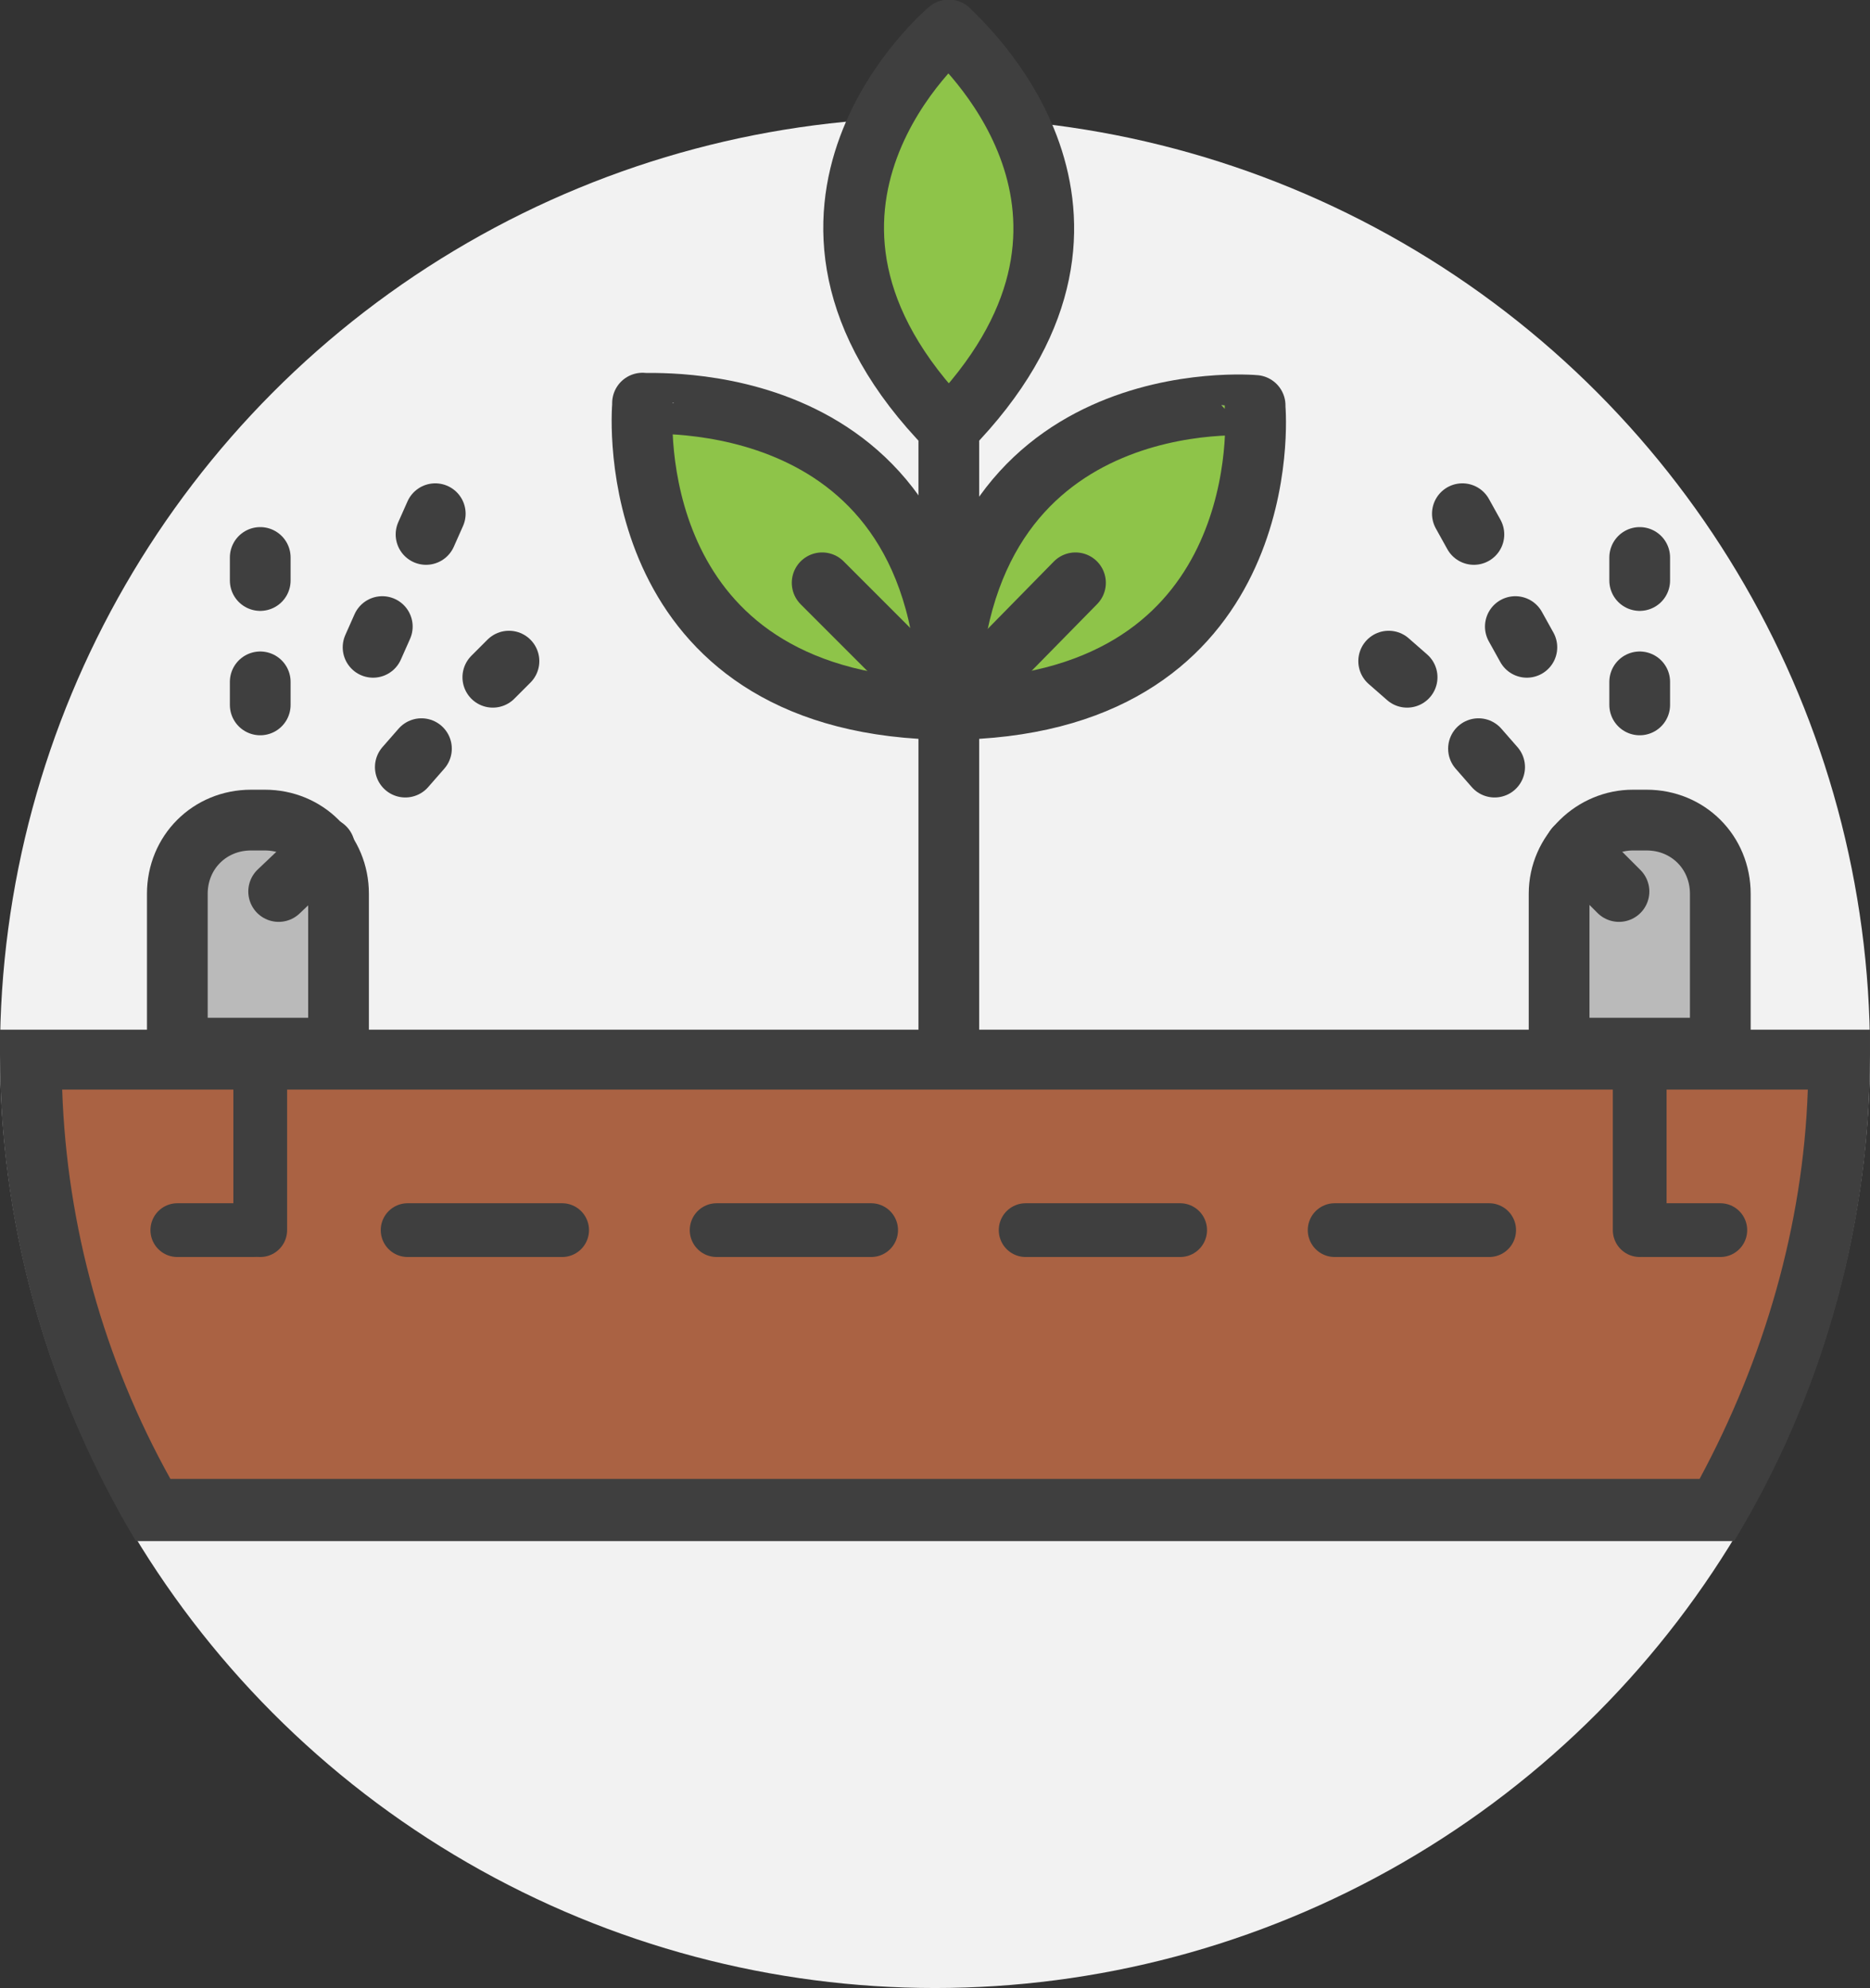
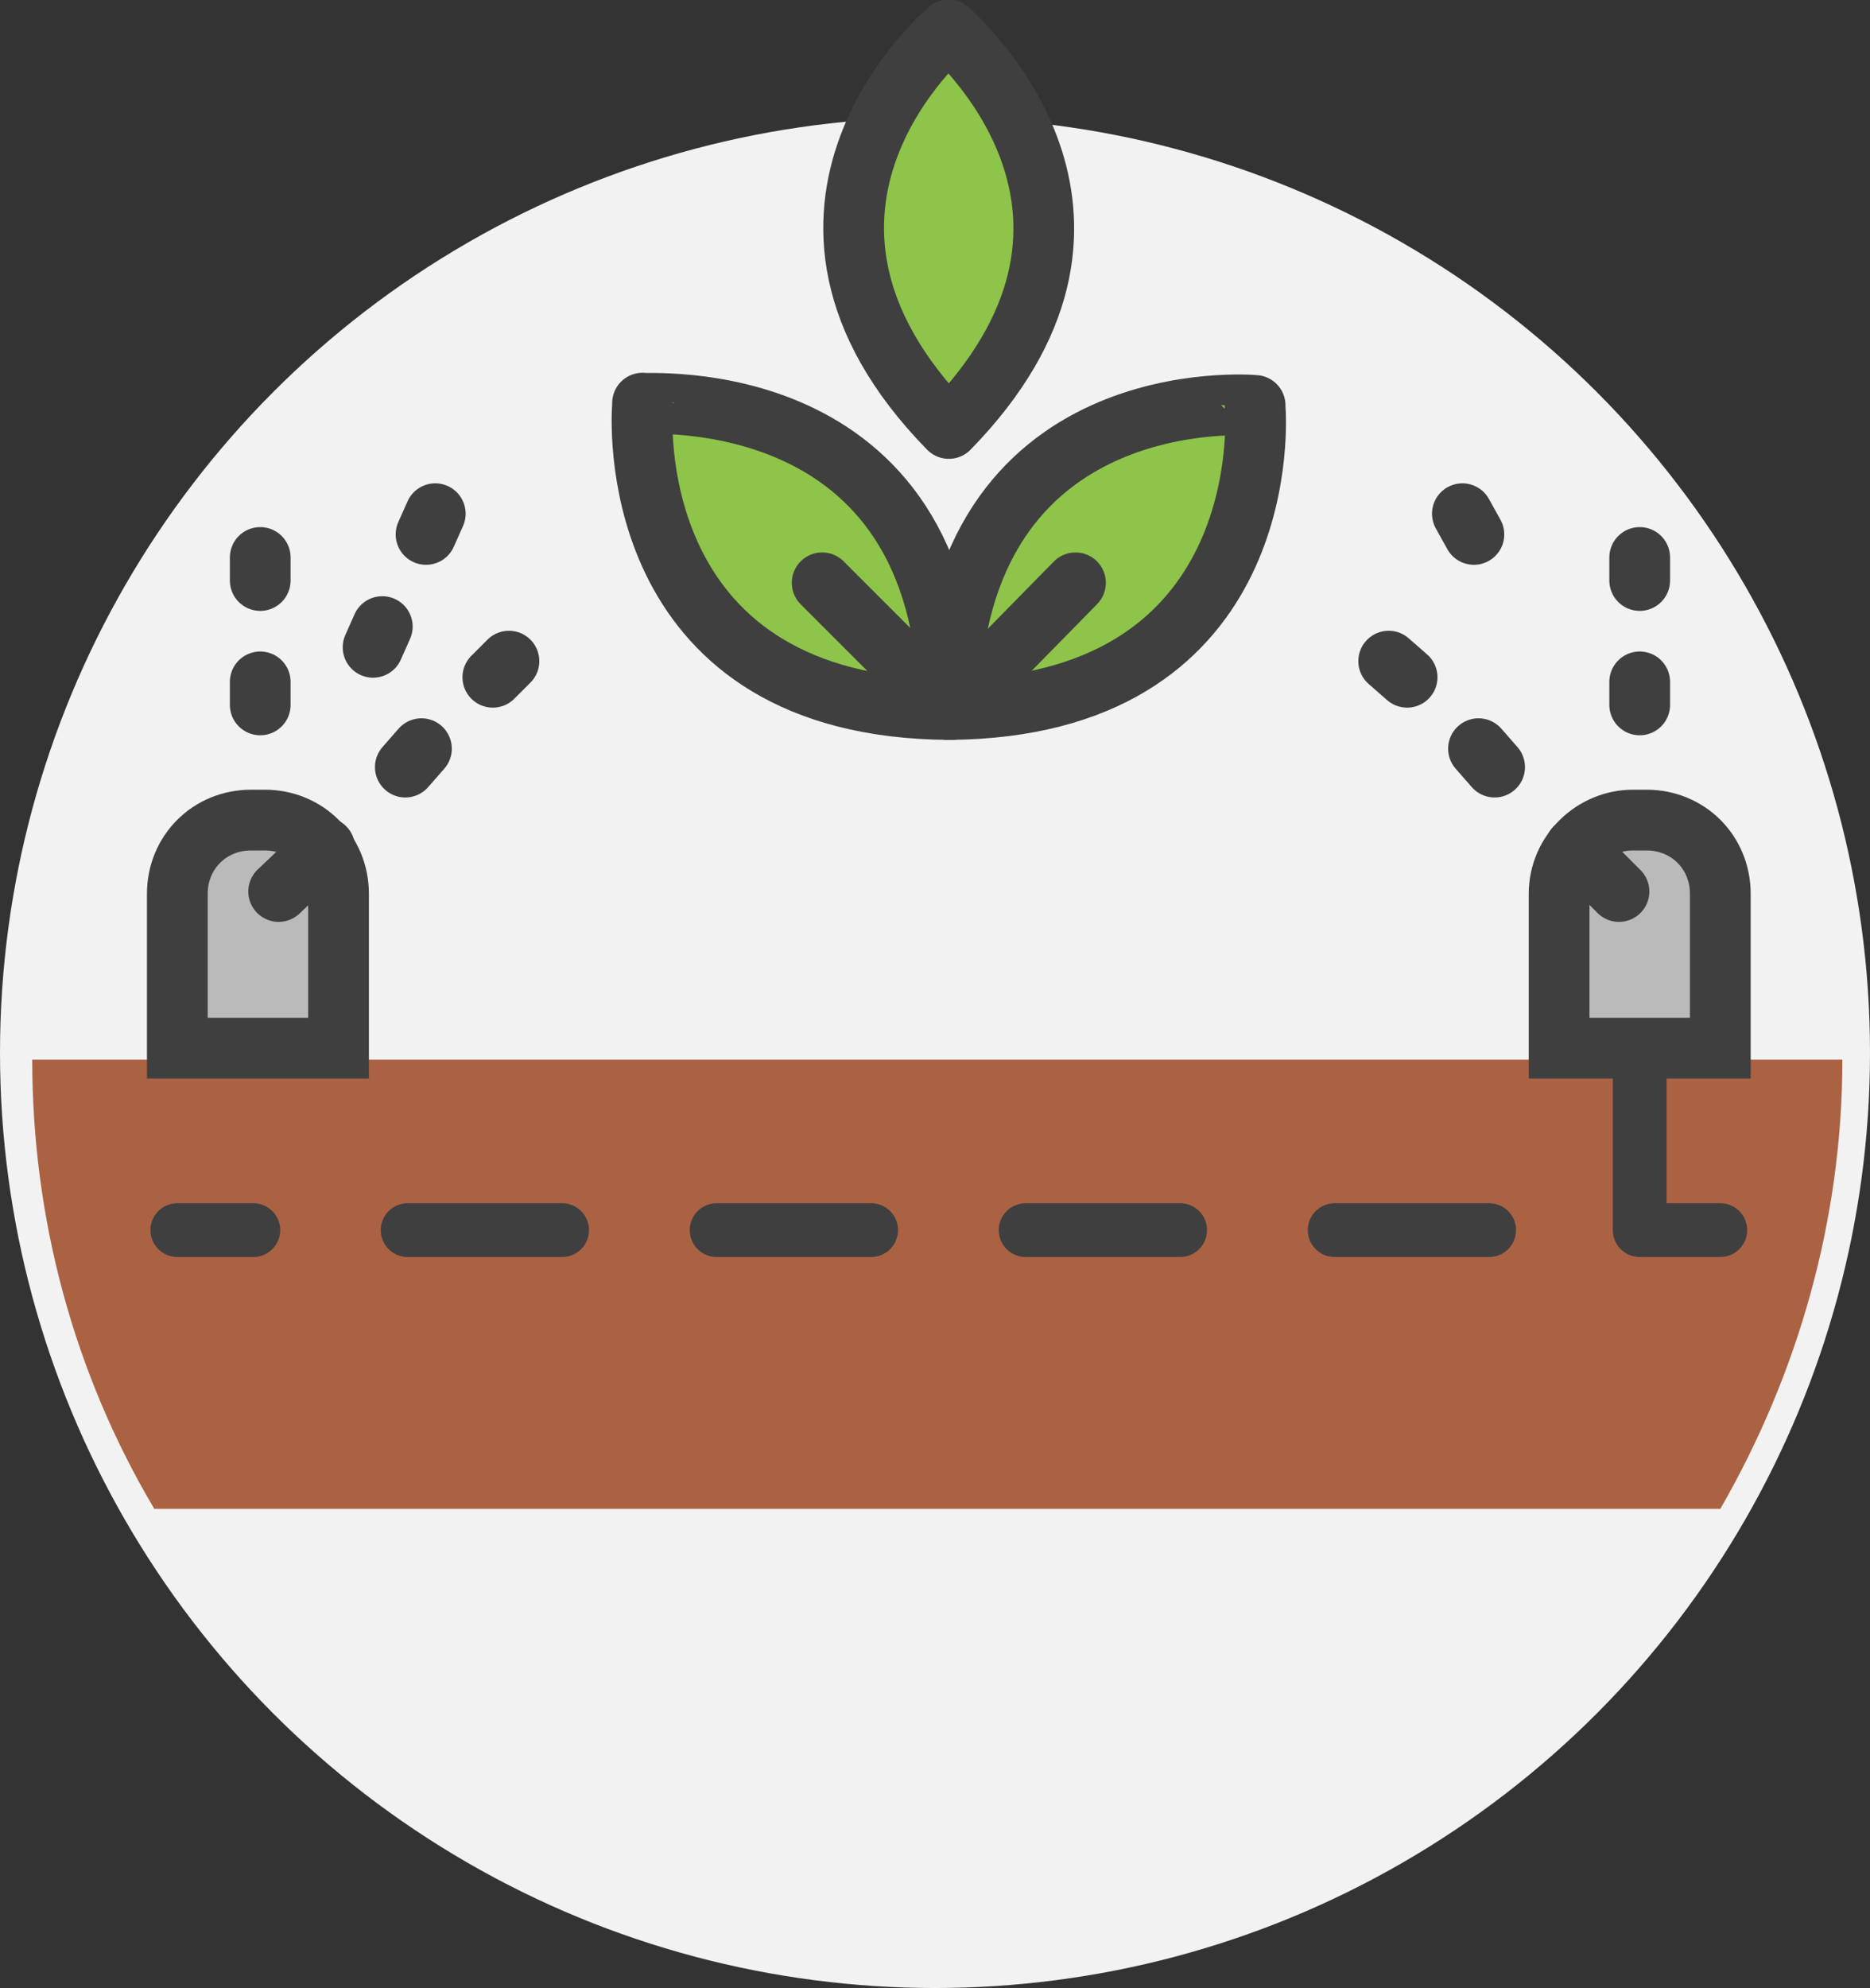
<svg xmlns="http://www.w3.org/2000/svg" version="1.1" id="Layer_1" x="0px" y="0px" viewBox="0 0 81.2 86.3" style="enable-background:new 0 0 81.2 86.3;" xml:space="preserve">
  <rect x="0" y="0" width="81.2" height="86.3" fill="#333333" stroke="none" />
  <style type="text/css">
	.st0{fill:#F2F2F2;}
	.st1{fill:#AA6243;}
	.st2{fill:#3F3F3F;}
	.st3{fill:#8EC449;stroke:#3F3F3F;stroke-width:2.637;stroke-linecap:round;stroke-linejoin:round;stroke-miterlimit:10;}
	.st4{fill:none;stroke:#3F3F3F;stroke-width:2.637;stroke-linecap:round;stroke-linejoin:round;stroke-miterlimit:10;}
	.st5{fill:none;stroke:#3F3F3F;stroke-width:2.334;stroke-linecap:round;stroke-linejoin:round;}
	.st6{fill:none;stroke:#3F3F3F;stroke-width:2.334;stroke-linecap:round;stroke-linejoin:round;stroke-dasharray:6.709,6.709;}
	.st7{fill:#BABABA;stroke:#3F3F3F;stroke-width:2.637;stroke-miterlimit:10;}
	
		.st8{fill:none;stroke:#3F3F3F;stroke-width:2.334;stroke-linecap:round;stroke-linejoin:round;stroke-miterlimit:10;stroke-dasharray:7.91;}
</style>
  <g>
    <circle class="st0" cx="40.6" cy="45.7" r="40.6" />
    <g>
      <path class="st1" d="M6.7,65.5C3.2,59.6,1.4,52.9,1.4,46H80c0,6.9-1.9,13.6-5.3,19.5H6.7z" />
      <g>
-         <path class="st2" d="M78.5,47.3c-0.2,5.9-1.9,11.7-4.7,16.9H7.4c-2.9-5.2-4.5-11-4.7-16.9H78.5 M81.2,44.7H0c0,0.4,0,0.7,0,1.1     c0,7.7,2.2,14.9,5.9,21.1h69.4c3.7-6.1,5.9-13.4,5.9-21.1C81.2,45.4,81.2,45,81.2,44.7L81.2,44.7z" />
-       </g>
+         </g>
    </g>
    <path class="st3" d="M41.2,18.6c8.8-9,0.9-16.4,0.1-17.2l-0.1-0.1C41.2,1.3,31.9,9.1,41.2,18.6" />
    <path class="st3" d="M41.2,30.8c13.7-0.1,13.4-11.9,13.3-13.1v-0.1C54.5,17.6,41.4,16.4,41.2,30.8" />
    <line class="st4" x1="46.7" y1="25.3" x2="41.3" y2="30.8" />
    <path class="st3" d="M41.2,30.8c-13.7-0.1-13.4-11.9-13.3-13.2v-0.1C27.9,17.6,41.1,16.4,41.2,30.8" />
    <line class="st4" x1="35.7" y1="25.3" x2="41.2" y2="30.8" />
-     <line class="st4" x1="41.2" y1="18.6" x2="41.2" y2="45.4" />
    <g>
      <g>
        <line class="st5" x1="7.7" y1="53.4" x2="11" y2="53.4" />
        <line class="st6" x1="17.7" y1="53.4" x2="68" y2="53.4" />
        <line class="st5" x1="71.4" y1="53.4" x2="74.7" y2="53.4" />
      </g>
    </g>
    <path class="st7" d="M14.7,38.8c0-1.8-1.4-3.2-3.2-3.2h-0.6c-1.8,0-3.2,1.4-3.2,3.2v6.7h7V38.8z" />
    <line class="st4" x1="14.1" y1="36.8" x2="12.1" y2="38.7" />
    <line class="st4" x1="18.3" y1="32.5" x2="17.6" y2="33.3" />
    <line class="st4" x1="22.1" y1="28.7" x2="21.4" y2="29.4" />
    <g>
      <line class="st4" x1="16.6" y1="27.2" x2="16.2" y2="28.1" />
      <line class="st4" x1="18.9" y1="22.3" x2="18.5" y2="23.2" />
    </g>
    <line class="st4" x1="11.3" y1="29.6" x2="11.3" y2="30.6" />
    <line class="st4" x1="11.3" y1="24.2" x2="11.3" y2="25.2" />
-     <line class="st8" x1="11.3" y1="46" x2="11.3" y2="53.4" />
    <path class="st7" d="M70.9,35.6h0.6c1.8,0,3.2,1.4,3.2,3.2v6.7h-7v-6.7C67.7,37,69.2,35.6,70.9,35.6z" />
    <line class="st4" x1="68.4" y1="36.8" x2="70.3" y2="38.7" />
    <line class="st4" x1="64.2" y1="32.5" x2="64.9" y2="33.3" />
    <line class="st4" x1="60.3" y1="28.7" x2="61.1" y2="29.4" />
    <g>
-       <line class="st4" x1="65.8" y1="27.2" x2="66.3" y2="28.1" />
      <line class="st4" x1="63.5" y1="22.3" x2="64" y2="23.2" />
    </g>
    <line class="st4" x1="71.2" y1="29.6" x2="71.2" y2="30.6" />
    <line class="st4" x1="71.2" y1="24.2" x2="71.2" y2="25.2" />
    <line class="st8" x1="71.2" y1="46" x2="71.2" y2="53.4" />
  </g>
</svg>